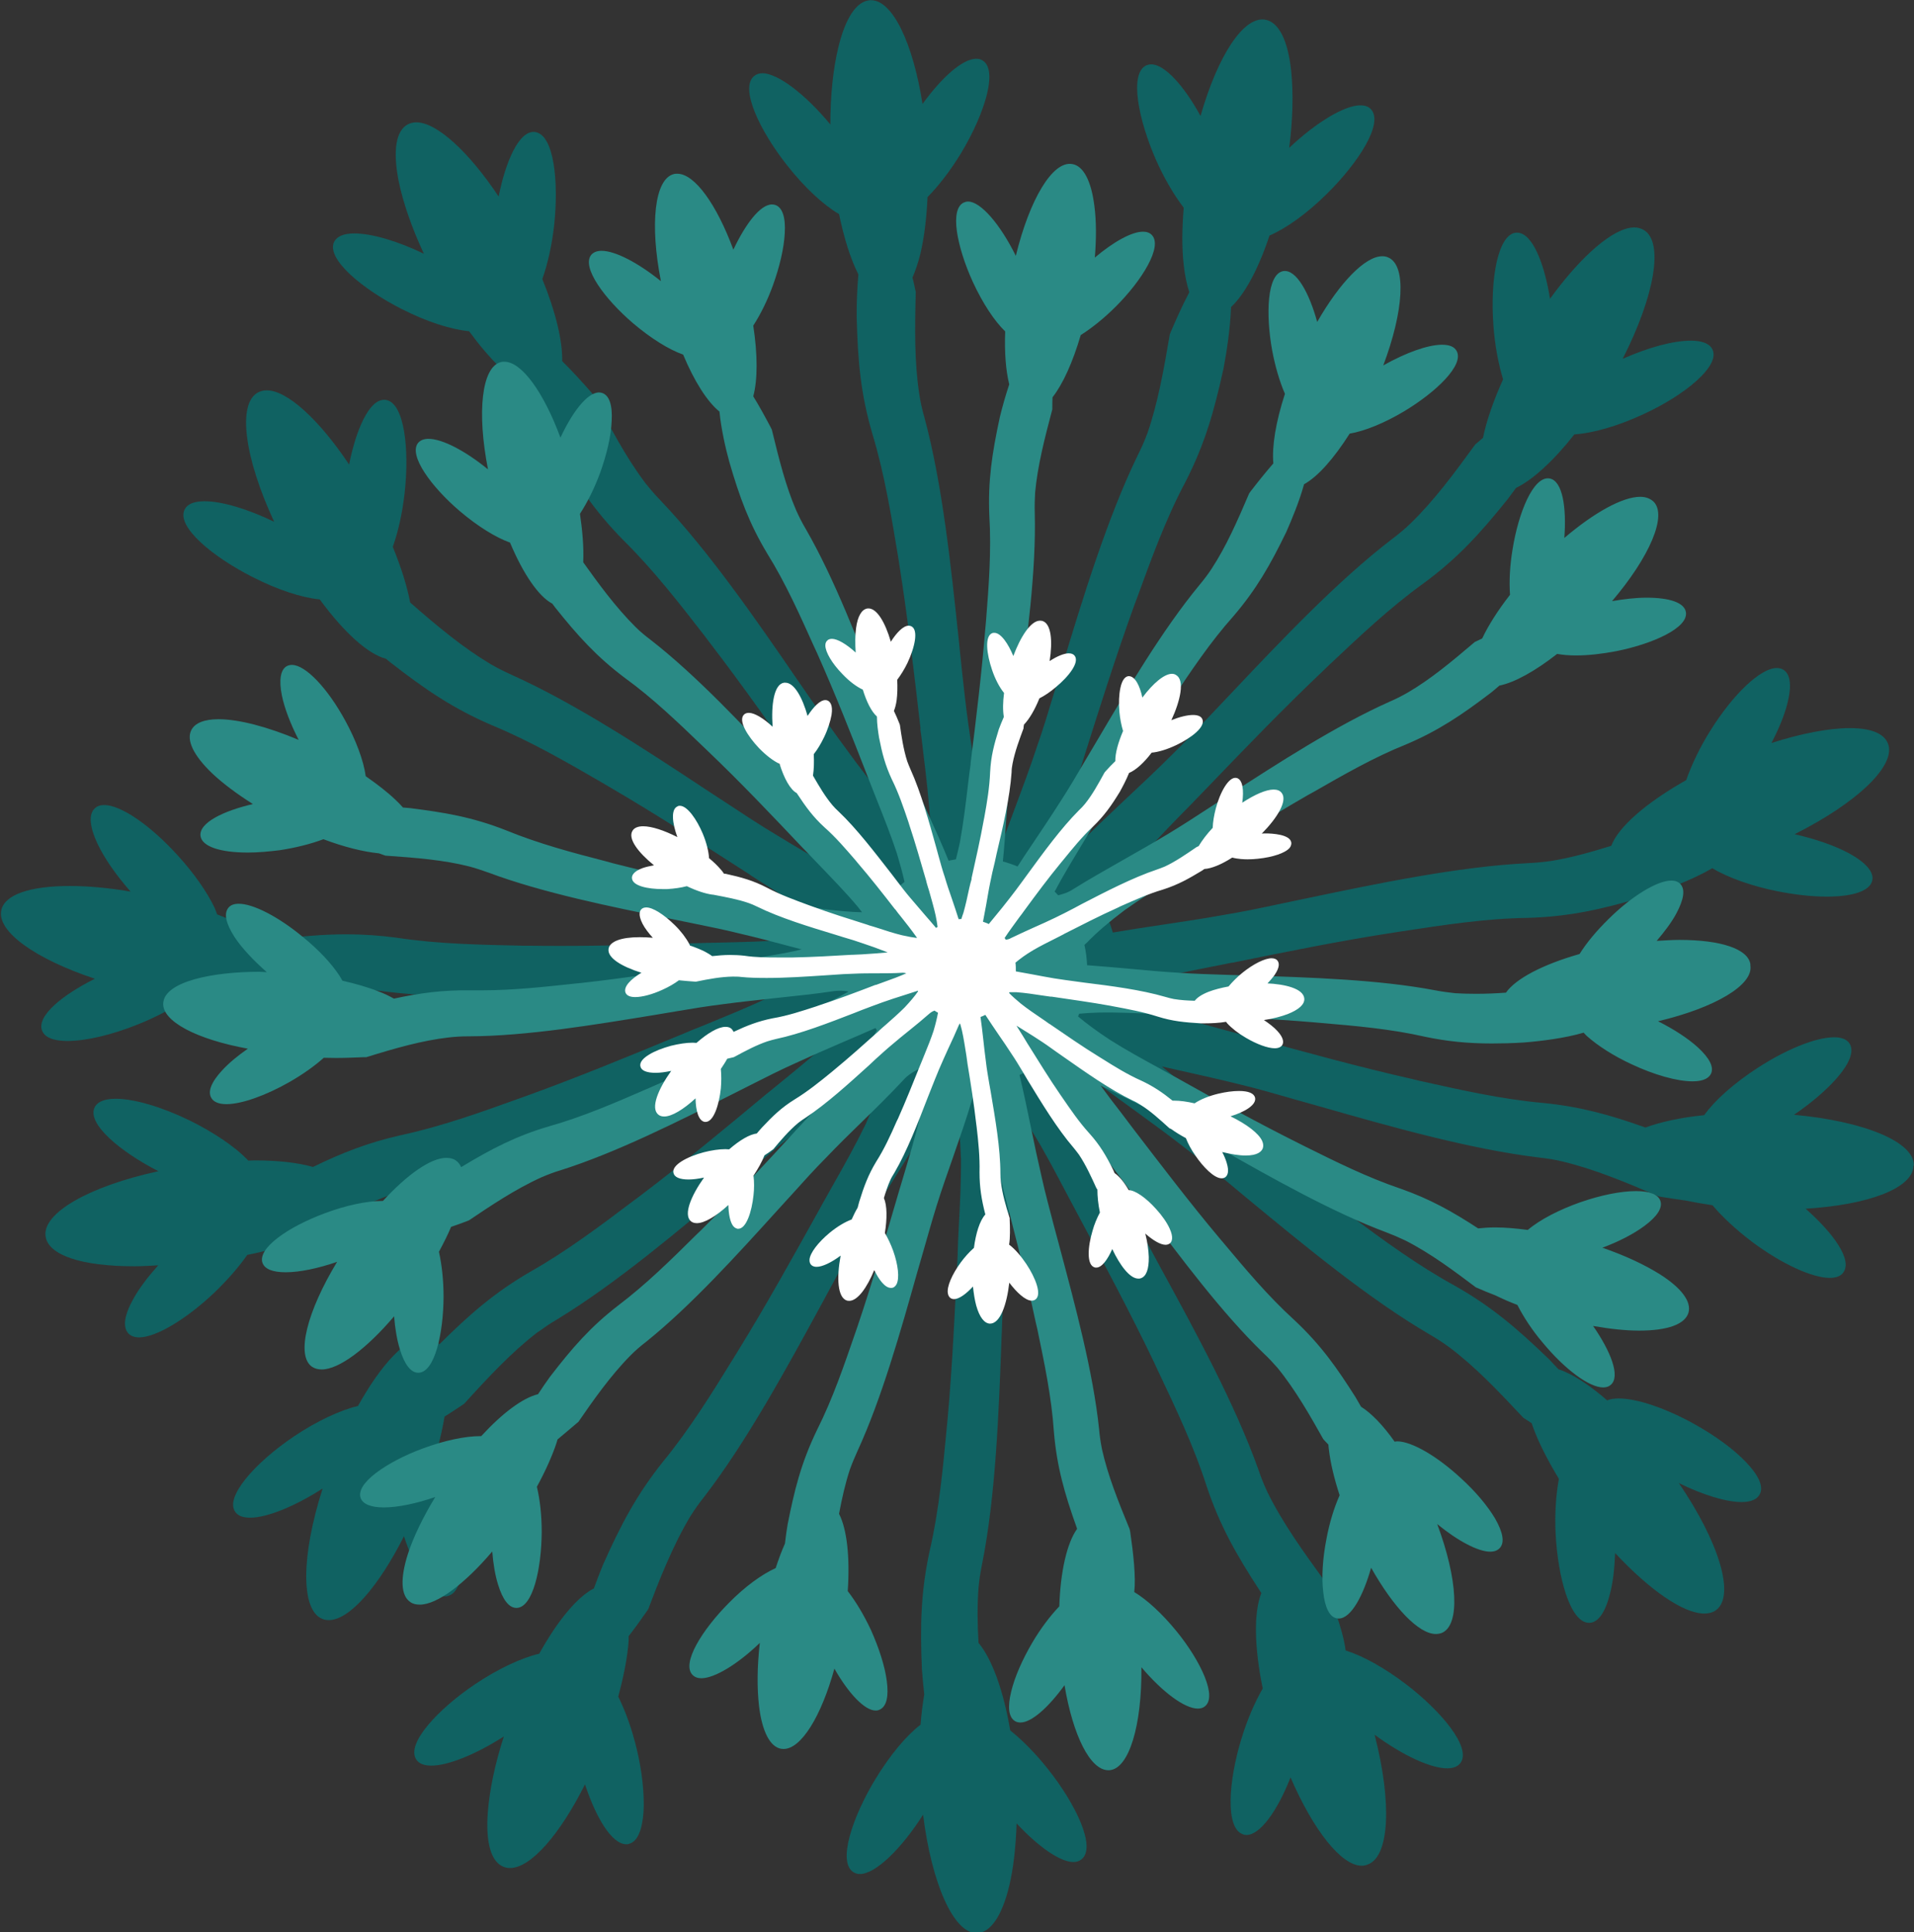
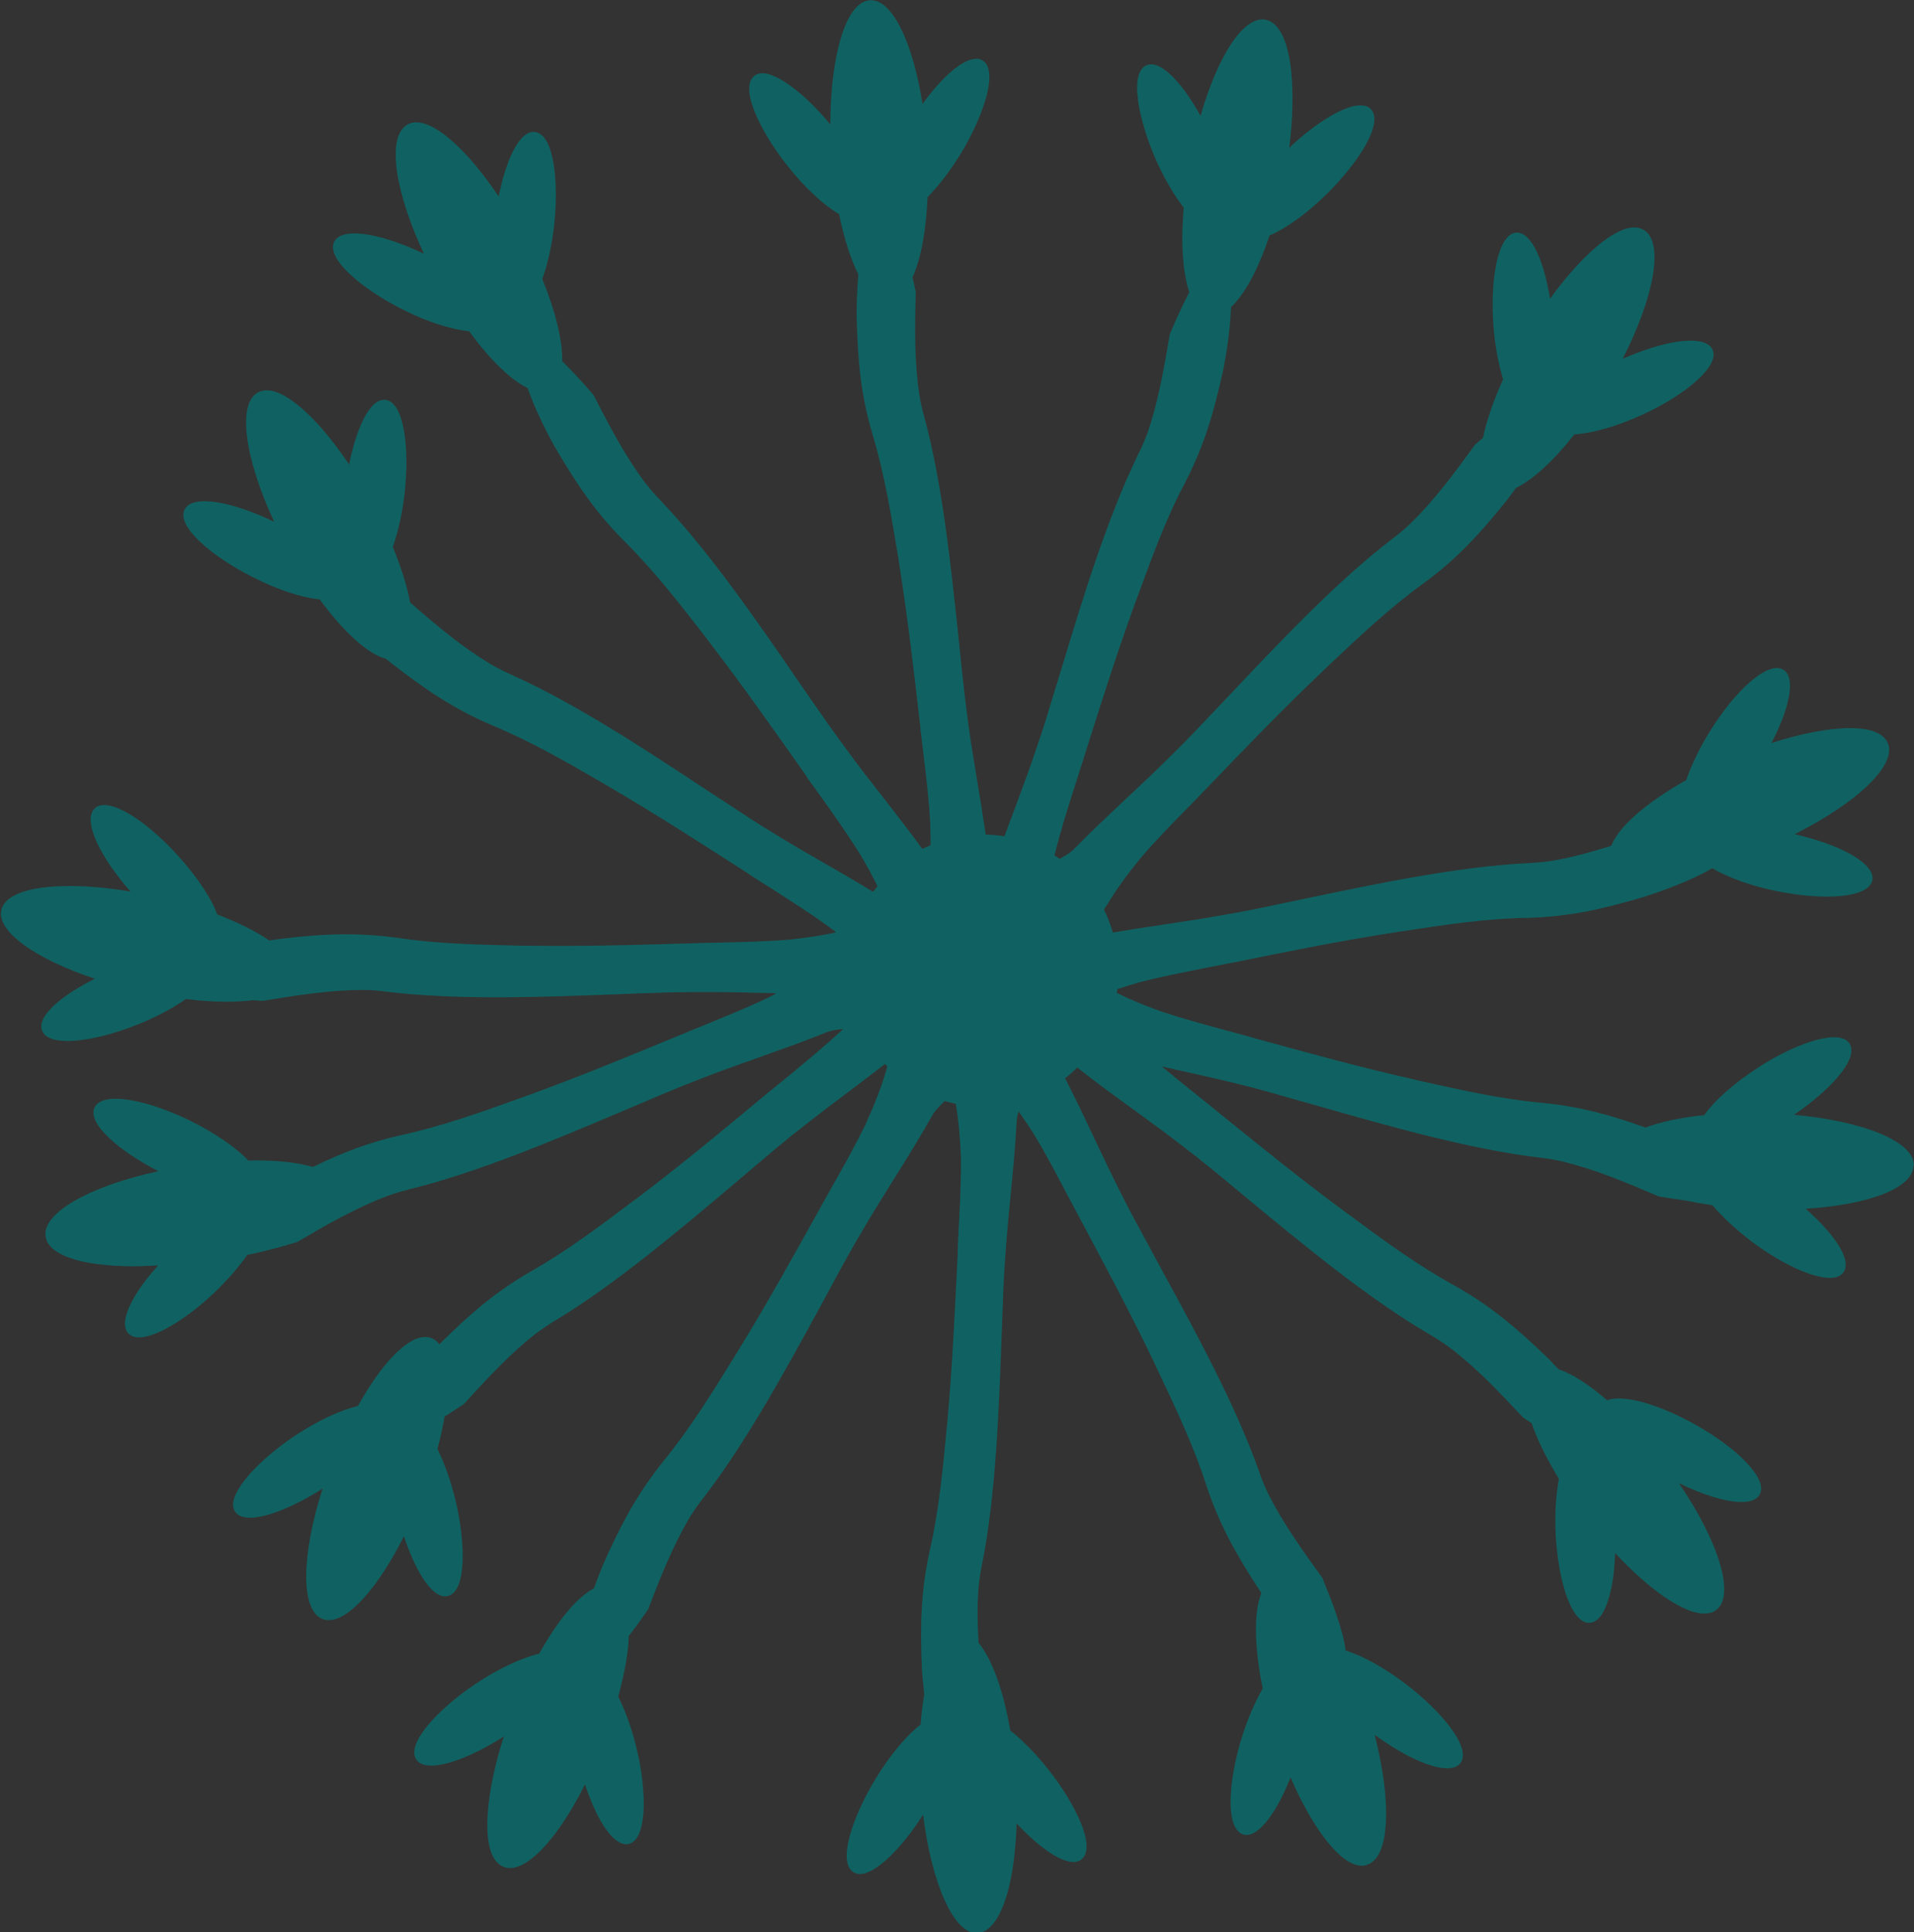
<svg xmlns="http://www.w3.org/2000/svg" id="_Слой_2" data-name="Слой 2" viewBox="0 0 99.07 100">
  <rect x="0" y="0" width="99.07" height="100" fill="#333333" stroke="none" />
  <defs>
    <style>
      .cls-1 {
        fill: #106262;
      }

      .cls-1, .cls-2, .cls-3 {
        stroke-width: 0px;
      }

      .cls-2 {
        fill: #fff;
      }

      .cls-3 {
        fill: #2a8a85;
      }
    </style>
  </defs>
  <g id="_Слой_1-2" data-name="Слой 1">
    <g>
      <path class="cls-1" d="m99.06,60.32c.04-1.23-2.59-2.3-6.2-2.63,1.81-1.23,3.39-2.89,2.87-3.69-.14-.22-.41-.32-.8-.32-.93,0-2.46.61-3.98,1.6-1.21.79-2.2,1.67-2.74,2.43-1.21.12-2.25.35-3.04.64-1.82-.65-3.36-1.08-5.28-1.27-2.16-.19-4.3-.68-6.38-1.14l-.41-.1c-2.75-.62-5.54-1.39-8.23-2.13l-.09-.03c-.38-.11-.78-.21-1.18-.32-1.19-.32-2.43-.66-3.51-1.02-.91-.33-1.65-.64-2.29-.96.01-.06.03-.12.03-.19.36-.12.74-.24,1.16-.36,1.11-.29,2.36-.53,3.56-.77.41-.08.82-.16,1.21-.24h.03c2.76-.56,5.61-1.14,8.42-1.57l.39-.06c2.11-.32,4.29-.66,6.47-.69,2.17-.06,3.87-.45,6.07-1.1,1.01-.33,2.43-.85,3.49-1.47.83.5,2.1.94,3.36,1.19.9.18,1.78.28,2.56.28,1.38,0,2.25-.3,2.36-.84.09-.43-.32-.91-1.18-1.39-.74-.4-1.74-.75-2.84-1,3.25-1.63,5.31-3.59,4.82-4.72-.22-.51-.9-.77-1.97-.77s-2.52.28-4.05.77c.37-.7.65-1.39.81-1.98.25-.95.19-1.57-.19-1.81-.1-.06-.21-.09-.34-.09-.84,0-2.26,1.34-3.46,3.27-.52.83-.95,1.73-1.23,2.53-2.06,1.16-3.51,2.42-3.88,3.4-1.05.33-2.06.61-3.08.78-.42.06-.82.1-1.26.12-3.6.18-7.81,1.06-11.53,1.84l-1.29.27c-.98.21-1.99.42-2.97.58-1.05.19-2.14.35-3.2.51-.82.12-1.65.25-2.47.39-.12-.41-.27-.81-.46-1.19.05-.07.09-.13.14-.21.44-.74,1.02-1.56,1.79-2.49.74-.87,1.63-1.78,2.5-2.66.29-.3.58-.6.85-.88l.04-.04c1.95-2.03,3.96-4.12,6.02-6.07l.3-.29c1.55-1.46,3.15-2.98,4.9-4.24,1.76-1.29,2.93-2.58,4.36-4.36.13-.18.28-.37.43-.58.87-.42,1.95-1.41,3.02-2.77.94-.06,2.22-.42,3.52-1.02,1.12-.51,2.12-1.14,2.8-1.75.73-.66,1.02-1.22.83-1.62-.09-.21-.37-.46-1.13-.46-.9,0-2.2.35-3.52.94,1.65-3.24,2.15-6.05,1.09-6.67-.14-.08-.31-.13-.49-.13-1.06,0-2.75,1.47-4.36,3.69-.29-1.81-.91-3.42-1.71-3.42-.02,0-.03,0-.04,0-.44.03-.79.56-1.01,1.51-.2.9-.26,2.07-.17,3.3.07.97.25,1.96.5,2.78-.5,1.11-.86,2.15-1.04,3.03-.1.08-.19.16-.27.23l-.13.11c-1.12,1.54-2.14,2.91-3.33,4.07-.3.29-.61.55-.97.82-2.86,2.19-5.81,5.32-8.42,8.08l-.91.96c-.69.73-1.4,1.48-2.11,2.17-.75.75-1.56,1.51-2.33,2.23-.89.84-1.81,1.7-2.64,2.55-.24.25-.49.4-.8.56,0,0,0,0-.01,0-.09-.06-.17-.12-.26-.17,0-.04.02-.08.03-.13.28-1.11.66-2.33,1.04-3.51.13-.4.25-.79.37-1.16l.03-.1c.84-2.66,1.71-5.42,2.67-8.07l.15-.4c.73-2,1.48-4.07,2.5-5.98.99-1.94,1.47-3.61,1.96-5.85.17-.89.35-2.09.39-3.18.71-.66,1.42-1.98,1.99-3.7.86-.37,1.94-1.14,2.96-2.15,1.63-1.6,2.98-3.68,2.28-4.4-.13-.13-.3-.19-.54-.19-.82,0-2.28.88-3.68,2.2.19-1.48.22-2.86.1-4-.17-1.57-.64-2.5-1.33-2.63-1.13-.21-2.47,1.87-3.36,4.98-.87-1.59-1.87-2.67-2.55-2.67-.09,0-.17.02-.25.05-.91.41-.41,2.84.51,4.93.43.96.93,1.8,1.42,2.44-.09,1.08-.1,2.1,0,2.96.06.55.16,1.02.29,1.41-.39.74-.73,1.52-.94,2.01l-.07.17c-.32,1.88-.62,3.56-1.16,5.12-.15.41-.32.78-.51,1.16-1.57,3.24-2.83,7.36-3.93,11l-.38,1.24c-.29.96-.59,1.96-.92,2.89-.33,1.01-.72,2.04-1.09,3.04-.19.51-.38,1.02-.57,1.53-.32-.05-.64-.08-.97-.09-.12-.84-.26-1.69-.4-2.53-.17-1.06-.36-2.15-.5-3.2-.14-.99-.25-2.03-.36-3.04l-.13-1.27c-.4-3.78-.84-8.06-1.78-11.54-.12-.42-.21-.82-.27-1.23-.25-1.64-.23-3.35-.18-5.27l-.03-.14c-.04-.2-.09-.41-.14-.61.15-.34.29-.75.41-1.23.2-.85.32-1.85.37-2.93.57-.58,1.17-1.35,1.72-2.25.64-1.06,1.11-2.13,1.34-3.01.24-.95.17-1.58-.21-1.81-.09-.06-.2-.09-.33-.09-.69,0-1.76.93-2.78,2.34-.49-3.14-1.55-5.37-2.66-5.37h-.05c-.7.04-1.28.91-1.65,2.45-.27,1.11-.41,2.49-.41,3.98-1.29-1.56-2.72-2.65-3.52-2.65-.16,0-.31.05-.42.14-.78.62.3,2.86,1.72,4.65.9,1.14,1.87,2.03,2.67,2.5.26,1.26.6,2.33,1,3.12-.07.77-.09,1.54-.09,2.16.06,2.36.21,4.03.82,6.11.63,2.08.98,4.26,1.33,6.36l.06.39c.44,2.78.77,5.65,1.09,8.42v.11c.06.39.1.79.15,1.21.15,1.22.3,2.49.36,3.64.01.41.02.78.02,1.14-.14.06-.29.12-.43.19-.63-.86-1.31-1.74-1.98-2.6-.66-.84-1.34-1.71-1.96-2.57-.6-.8-1.2-1.67-1.78-2.5l-.74-1.07c-2.14-3.12-4.58-6.65-7.06-9.26-.31-.32-.57-.62-.83-.95-1-1.33-1.8-2.84-2.67-4.54l-.12-.14c-.35-.4-.91-1.03-1.5-1.61.02-1.06-.34-2.56-1.03-4.25.29-.81.5-1.79.61-2.76.25-2.27,0-4.74-1-4.85-.81-.09-1.51,1.52-1.87,3.34-1.54-2.31-3.2-3.84-4.26-3.84-.17,0-.32.04-.45.11-.61.33-.77,1.36-.47,2.91.23,1.13.68,2.43,1.31,3.78-1.37-.66-2.7-1.05-3.6-1.05-.55,0-.89.15-1.04.42-.45.89,1.47,2.47,3.51,3.5,1.28.65,2.53,1.05,3.47,1.14,1.07,1.46,2.15,2.52,3.03,2.94.36,1.03.9,2.12,1.33,2.91,1.15,1.98,2.11,3.43,3.64,4.98,1.54,1.52,2.9,3.27,4.21,4.96l.24.32c1.73,2.25,3.4,4.63,5.03,6.94v.03c.24.32.48.66.72.99.71,1,1.45,2.05,2.06,3.03.35.59.63,1.12.88,1.62-.08.1-.16.19-.23.29-.72-.44-1.46-.87-2.19-1.29-.93-.53-1.88-1.08-2.79-1.64-.86-.51-1.72-1.08-2.57-1.64l-1.07-.7c-3.18-2.1-6.78-4.47-10.07-5.95-.4-.18-.76-.36-1.12-.57-1.42-.85-2.72-1.93-4.15-3.18-.16-.85-.47-1.83-.9-2.88.29-.81.5-1.79.61-2.76.26-2.27,0-4.74-1-4.85-.02,0-.04,0-.06,0-.79,0-1.46,1.58-1.81,3.35-1.54-2.31-3.2-3.84-4.26-3.84-.17,0-.32.04-.46.11-1.08.59-.69,3.4.84,6.69-1.37-.66-2.7-1.06-3.6-1.06-.54,0-.89.14-1.03.42-.46.89,1.47,2.47,3.51,3.5,1.27.65,2.54,1.07,3.48,1.16,1.24,1.69,2.5,2.84,3.43,3.07.08.07.16.14.24.2,1.8,1.4,3.24,2.38,5.24,3.24,1.99.82,3.89,1.92,5.72,2.98l.39.23c2.43,1.42,4.86,2.99,7.21,4.5l.08.06c.33.21.68.44,1.04.66,1.03.66,2.11,1.35,3.03,2.02.12.09.23.18.35.27-.68.15-1.44.27-2.36.37-1.16.1-2.43.13-3.67.16-.41,0-.81.02-1.2.03h-.06c-2.26.07-4.59.14-6.88.14-.57,0-1.13,0-1.66-.01h-.39c-2.14-.05-4.35-.08-6.5-.41-.89-.12-1.76-.18-2.64-.18-1.24,0-2.43.12-3.52.25-.15.02-.3.05-.46.07-.69-.47-1.61-.93-2.7-1.35-.04-.11-.08-.22-.13-.34-.4-.83-1.07-1.79-1.9-2.7-1.42-1.57-2.95-2.62-3.82-2.62-.2,0-.37.06-.48.17-.33.3-.28.93.13,1.82.36.76.97,1.64,1.72,2.49-1.11-.19-2.18-.29-3.15-.29-2.07,0-3.36.45-3.54,1.24-.26,1.11,1.77,2.54,4.84,3.56-1.68.84-3.03,1.93-2.73,2.69.14.35.59.53,1.31.53.96,0,2.28-.31,3.63-.85.91-.36,1.8-.83,2.5-1.32.73.09,1.44.14,2.1.14.51,0,.97-.03,1.38-.08.12,0,.24.02.35.03h.16c1.85-.3,3.51-.56,5.15-.56h.07c.42,0,.82.04,1.26.1,1.54.18,3.35.28,5.54.28s4.23-.08,6.12-.15l1.3-.05c.94-.03,1.91-.07,2.85-.07h.21c1.06-.01,2.16.01,3.22.04.28,0,.57.01.86.02-.13.07-.25.14-.39.21-1.03.5-2.21.97-3.34,1.44-.39.15-.78.31-1.15.47l-.1.04c-2.58,1.07-5.25,2.17-7.9,3.13l-.42.15c-1.99.72-4.06,1.46-6.16,1.91-1.68.38-3.03.91-4.53,1.64-.77-.22-1.79-.34-3.02-.34-.11,0-.22.01-.33.01-.67-.72-1.84-1.49-3.04-2.08-1.44-.7-2.87-1.12-3.83-1.12-.71,0-.98.24-1.08.44-.42.86,1.35,2.31,3.3,3.31-3.55.77-6.03,2.16-5.84,3.38.15.97,1.87,1.54,4.6,1.54.4,0,.82-.03,1.23-.05-.53.59-.98,1.18-1.28,1.72-.48.86-.57,1.48-.26,1.81.13.13.31.2.55.2.87,0,2.45-.94,3.92-2.34.66-.64,1.24-1.3,1.68-1.93.92-.18,1.9-.46,2.43-.62l.16-.05c1.34-.79,3-1.76,4.69-2.39.39-.14.77-.25,1.21-.36,3.5-.87,7.46-2.55,10.96-4.03l1.18-.5c.93-.4,1.89-.8,2.83-1.16.99-.39,2.04-.76,3.05-1.12,1.14-.41,2.33-.82,3.42-1.27.3-.12.58-.16.91-.19-.03.03-.05.05-.08.08-.85.79-1.84,1.61-2.79,2.39-.32.26-.63.51-.93.76l-.08.06c-2.15,1.79-4.37,3.64-6.62,5.34l-.31.23c-1.71,1.29-3.47,2.62-5.36,3.69-1.85,1.07-3.15,2.2-4.73,3.77-.11-.15-.25-.26-.4-.32-.1-.04-.21-.06-.33-.06-.96,0-2.28,1.4-3.48,3.57-.91.21-2.13.78-3.31,1.57-1.02.69-1.9,1.46-2.48,2.17-.62.77-.82,1.36-.57,1.73.14.21.4.31.78.31.87,0,2.32-.59,3.75-1.51-1.11,3.46-1.15,6.3-.01,6.75.1.04.21.06.33.06,1.07,0,2.58-1.74,3.89-4.34.55,1.68,1.37,3.11,2.13,3.11.05,0,.09,0,.14-.02.97-.23.93-2.72.4-4.94-.23-.95-.56-1.91-.94-2.67.16-.58.28-1.14.37-1.67.35-.22.66-.43.89-.58l.13-.09c1.28-1.41,2.45-2.66,3.76-3.67.35-.25.68-.48,1.06-.7,3.07-1.87,6.36-4.65,9.26-7.1l1.01-.86c.76-.64,1.54-1.31,2.32-1.91.83-.66,1.71-1.32,2.56-1.96.6-.45,1.21-.92,1.81-1.38.04.04.08.09.12.13-.02.05-.03.09-.04.13-.23.83-.58,1.74-1.09,2.87-.5,1.03-1.11,2.13-1.72,3.2-.21.37-.41.73-.61,1.09l-.02.04c-1.37,2.46-2.78,5.01-4.27,7.42l-.21.34c-1.12,1.82-2.28,3.69-3.66,5.37-1.36,1.71-2.17,3.24-3.1,5.33-.15.36-.31.78-.47,1.22-.86.44-1.88,1.67-2.83,3.38-.91.21-2.13.78-3.31,1.57-1.89,1.27-3.61,3.08-3.05,3.91.14.21.4.31.78.31.87,0,2.32-.59,3.75-1.51-.46,1.42-.74,2.77-.83,3.92-.12,1.58.17,2.58.82,2.83.1.04.21.06.33.06,1.07,0,2.58-1.73,3.88-4.33.55,1.67,1.37,3.1,2.14,3.1.05,0,.09,0,.13-.02.43-.1.69-.68.76-1.66.05-.92-.07-2.08-.36-3.28-.23-.95-.56-1.91-.95-2.68.28-1.04.48-2.03.54-2.9,0-.08,0-.15,0-.23.32-.41.63-.84.92-1.26l.09-.13c.55-1.45,1.25-3.25,2.17-4.79.23-.37.46-.69.73-1.03,2.2-2.86,4.26-6.64,6.08-9.98l.59-1.09c.48-.89.99-1.82,1.51-2.69.53-.91,1.12-1.85,1.68-2.75.65-1.04,1.32-2.11,1.9-3.15.16-.3.37-.51.62-.75.02-.02.05-.05.07-.07.19.05.38.1.57.14.14.8.23,1.72.27,2.84.01,1.15-.05,2.43-.12,3.67-.02.41-.04.82-.05,1.21v.09c-.14,2.8-.27,5.69-.52,8.49l-.04.41c-.2,2.12-.4,4.32-.89,6.43-.46,2.12-.5,3.87-.4,6.15.03.38.07.82.12,1.28-.08.48-.15,1-.19,1.56-.73.56-1.58,1.57-2.34,2.82-1.18,1.95-1.98,4.3-1.13,4.82.1.06.21.09.33.09.79,0,2.11-1.25,3.27-3.07.44,3.54,1.57,6.13,2.77,6.13h.05c.69-.05,1.27-.91,1.64-2.45.22-.92.34-2.03.38-3.23,1.12,1.21,2.26,2,2.94,2,.17,0,.31-.05.42-.14.78-.62-.3-2.86-1.72-4.65-.65-.82-1.33-1.51-1.97-2.02-.35-2.07-.95-3.71-1.64-4.53-.06-.99-.07-1.93,0-2.86.04-.42.1-.82.19-1.25.7-3.53.86-7.84,1-11.63l.05-1.3c.03-1,.07-2.04.15-3.03.07-1.06.18-2.15.28-3.21.12-1.22.24-2.48.3-3.66,0-.2.05-.39.1-.57.24.34.49.7.75,1.11.61.99,1.2,2.12,1.78,3.22.19.36.38.71.56,1.05,1.33,2.49,2.71,5.07,3.94,7.64l.18.39c.91,1.92,1.86,3.91,2.52,5.97.69,2.07,1.55,3.58,2.8,5.49.01.02.03.04.04.06-.4.99-.37,2.79.07,4.94-.4.69-.79,1.58-1.1,2.59-.67,2.18-.86,4.66.09,4.96.06.02.11.03.17.03.69,0,1.58-1.2,2.28-2.98,1.17,2.71,2.62,4.57,3.68,4.57.09,0,.18-.01.28-.05,1.17-.37,1.3-3.21.39-6.73,1.44,1.06,2.89,1.74,3.76,1.74.31,0,.54-.09.68-.27.6-.79-.99-2.69-2.81-4.08-1.11-.85-2.24-1.47-3.13-1.75-.13-1.09-.79-2.74-1.13-3.57l-.07-.18h0c-.91-1.26-2.05-2.82-2.84-4.43-.18-.38-.33-.75-.47-1.17-1.21-3.39-3.27-7.17-5.09-10.5l-.62-1.15c-.48-.88-.98-1.79-1.42-2.68-.48-.95-.95-1.94-1.41-2.91-.47-1.01-.97-2.05-1.47-3.02.22-.17.43-.36.63-.56.91.73,1.92,1.46,2.9,2.17.86.63,1.75,1.27,2.58,1.92.79.6,1.59,1.25,2.36,1.89l1.01.84c2.93,2.42,6.25,5.16,9.36,6.98.38.22.72.44,1.06.69,1.33,1,2.51,2.24,3.82,3.64l.14.09c.08.05.19.12.29.19.03.08.05.15.08.23.3.82.77,1.72,1.33,2.65-.15.81-.22,1.79-.17,2.82.11,2.25.75,4.63,1.73,4.63h.03c.44-.02.81-.53,1.05-1.49.16-.6.24-1.33.27-2.12,1.77,1.9,3.53,3.13,4.61,3.13.25,0,.47-.06.63-.19.98-.76.13-3.52-1.94-6.56,1.24.61,2.45.98,3.24.98.48,0,.8-.13.94-.39.22-.39-.03-.97-.71-1.68-.63-.66-1.58-1.36-2.66-1.96-1.47-.82-2.97-1.33-3.92-1.33-.24,0-.45.03-.6.1-.93-.81-1.81-1.38-2.52-1.61-.18-.19-.35-.37-.5-.53-1.65-1.59-2.97-2.72-4.86-3.79-1.9-1.04-3.68-2.34-5.39-3.61l-.33-.24c-2.28-1.68-4.54-3.52-6.73-5.29l-.03-.03c-.3-.24-.62-.5-.95-.76-.58-.47-1.17-.94-1.74-1.42.27.06.54.12.8.18,1.04.23,2.12.47,3.16.73.97.23,1.97.52,2.94.8l1.28.36c3.64,1.04,7.77,2.21,11.33,2.64.44.05.84.11,1.24.21,1.62.39,3.19,1.04,4.96,1.8l.16.03c.31.05.76.12,1.26.19.43.09.89.17,1.37.24.53.63,1.25,1.29,2.07,1.91,1.52,1.13,3.09,1.85,4,1.85.33,0,.57-.09.7-.28.49-.66-.54-2.06-1.95-3.3,3.28-.2,5.55-1.07,5.58-2.21Zm-16.78,23.48s0,0,0,0h0s0,0,0,0Z" />
-       <path class="cls-3" d="m90.6,49.89c-.13-.78-1.51-1.25-3.68-1.25-.37,0-.77.03-1.17.05.42-.49.78-.97,1.02-1.42.39-.73.47-1.25.2-1.53-.11-.11-.26-.17-.46-.17-.73,0-2.05.8-3.26,2-.61.6-1.13,1.22-1.49,1.8-1.9.54-3.31,1.28-3.81,2-.53.04-1.04.06-1.56.06-.37,0-.73-.01-1.06-.03-.35-.04-.68-.08-1.04-.15-2.94-.56-6.52-.67-9.68-.77l-1.07-.03c-.84-.03-1.71-.05-2.54-.11-.88-.05-1.8-.14-2.68-.22-.68-.06-1.37-.12-2.05-.17-.02-.36-.06-.71-.14-1.05.05-.04.09-.09.14-.13.49-.51,1.12-1.05,1.93-1.66.77-.55,1.67-1.12,2.54-1.66.3-.19.59-.37.87-.55l.08-.05c1.96-1.25,3.98-2.54,6-3.7l.29-.16c1.54-.88,3.13-1.8,4.81-2.47,1.67-.71,2.87-1.52,4.38-2.67.14-.11.29-.24.44-.37.79-.16,1.85-.75,2.99-1.64.28.05.6.08.97.08.63,0,1.35-.08,2.08-.22,1.87-.37,3.78-1.21,3.61-2.04-.09-.47-.83-.73-2.03-.73-.55,0-1.16.07-1.79.18,1.95-2.29,2.88-4.45,2.14-5.16-.17-.15-.39-.24-.68-.24-.92,0-2.39.82-3.93,2.13.12-1.55-.08-2.97-.77-3.08-.84-.13-1.61,1.79-1.91,3.68-.14.84-.18,1.65-.13,2.34-.63.81-1.12,1.58-1.44,2.26-.09.04-.18.09-.25.12l-.13.06c-1.2,1.02-2.3,1.94-3.49,2.63-.32.18-.61.33-.94.47-2.73,1.22-5.74,3.16-8.39,4.88l-.91.59c-.7.46-1.43.93-2.14,1.36-.76.46-1.56.91-2.33,1.35-.88.5-1.8,1.02-2.63,1.54-.23.15-.46.22-.74.29-.06-.07-.12-.13-.18-.19.01-.03.02-.05.04-.07.44-.84,1-1.74,1.52-2.61.18-.3.36-.6.53-.88l.04-.06c1.2-1.99,2.44-4.06,3.74-6.01l.19-.29c.98-1.47,2-3,3.2-4.34,1.18-1.38,1.9-2.64,2.73-4.35.3-.68.68-1.6.92-2.47.71-.39,1.55-1.34,2.36-2.62.77-.13,1.79-.54,2.81-1.15,1.64-.98,3.15-2.41,2.72-3.14-.12-.21-.37-.31-.75-.31-.73,0-1.87.41-3.04,1.07,1.06-2.81,1.21-5.16.27-5.58-.1-.05-.21-.07-.32-.07-.89,0-2.2,1.36-3.37,3.4-.41-1.49-1.08-2.74-1.76-2.63-.84.15-.91,2.23-.57,4.11.15.8.38,1.6.66,2.24-.47,1.44-.68,2.71-.6,3.6-.39.45-.8.96-1.17,1.44l-.08.11c-.62,1.45-1.19,2.75-1.95,3.91-.19.29-.39.55-.63.84-1.9,2.3-3.72,5.38-5.32,8.09l-.57.96c-.42.72-.86,1.47-1.31,2.16-.47.74-.98,1.5-1.47,2.23-.25.37-.5.74-.74,1.12-.24-.1-.5-.19-.76-.26.07-.7.12-1.41.17-2.11.07-.89.13-1.8.22-2.68.08-.82.19-1.68.3-2.5l.14-1.08c.42-3.13.9-6.69.82-9.68-.01-.36,0-.7.02-1.05.13-1.38.48-2.75.89-4.3v-.13c0-.16,0-.33.01-.49.54-.69,1.05-1.82,1.46-3.22.57-.36,1.21-.87,1.82-1.48,1.35-1.35,2.45-3.12,1.85-3.71-.11-.11-.26-.16-.45-.16-.58,0-1.52.52-2.49,1.34.08-.97.08-1.88-.02-2.65-.16-1.31-.57-2.1-1.15-2.19-1.02-.18-2.21,1.84-2.92,4.75-.81-1.64-1.82-2.81-2.47-2.81-.08,0-.15.02-.22.05-.35.16-.47.68-.36,1.49.11.76.4,1.69.83,2.63.51,1.1,1.11,2.01,1.67,2.55-.04,1.08.03,2.02.21,2.74-.2.6-.37,1.21-.49,1.71-.4,1.86-.62,3.29-.54,5.1.11,1.8-.03,3.63-.17,5.4l-.03.33c-.19,2.35-.48,4.74-.77,7.06v.06c-.05.33-.09.67-.13,1.01-.12,1.02-.25,2.07-.42,3.01-.07.32-.14.62-.21.9-.13.02-.25.05-.38.07-.33-.82-.71-1.66-1.08-2.47-.37-.81-.75-1.65-1.09-2.46-.33-.76-.64-1.57-.93-2.35l-.39-1c-1.13-2.95-2.41-6.3-3.91-8.9-.19-.32-.34-.62-.48-.93-.55-1.27-.89-2.64-1.27-4.2l-.06-.12c-.28-.53-.59-1.1-.9-1.6.23-.86.23-2.15,0-3.66.39-.6.75-1.34,1.02-2.09.35-.97.57-1.92.61-2.69.05-.82-.12-1.33-.48-1.46-.05-.02-.12-.03-.18-.03-.63,0-1.4,1.07-2,2.34-.86-2.33-2-3.93-2.9-3.93-.06,0-.13,0-.19.02-.99.26-1.24,2.59-.66,5.54-1.19-.96-2.37-1.57-3.07-1.57-.24,0-.41.07-.53.2-.54.64.71,2.31,2.16,3.55.92.78,1.85,1.36,2.59,1.62.58,1.39,1.25,2.44,1.88,2.95.09.9.31,1.88.51,2.6.53,1.83,1.03,3.19,1.96,4.74.96,1.54,1.71,3.23,2.44,4.85l.13.28c.94,2.1,1.81,4.31,2.64,6.44l.07.18c.12.31.24.62.37.94.38.95.77,1.94,1.07,2.85.16.54.29,1.01.39,1.46-.08.06-.16.12-.23.19-.49-.49-1-.97-1.49-1.44-.65-.61-1.32-1.25-1.94-1.88-.6-.59-1.19-1.22-1.77-1.84l-.73-.78c-2.16-2.31-4.6-4.92-6.96-6.76-.29-.22-.55-.43-.8-.68-1.04-1.03-1.96-2.3-2.71-3.35,0-.02,0-.04,0-.06.03-.72-.04-1.56-.17-2.45.39-.6.76-1.35,1.04-2.11.35-.97.57-1.92.6-2.68.05-.83-.12-1.33-.48-1.46-.05-.02-.12-.03-.17-.03-.63,0-1.41,1.07-2,2.34-.86-2.33-2-3.93-2.9-3.93-.06,0-.13,0-.19.02-.99.26-1.24,2.6-.66,5.55-1.19-.97-2.37-1.58-3.08-1.58-.24,0-.41.07-.53.2-.54.64.7,2.31,2.16,3.55.92.78,1.86,1.36,2.59,1.62.68,1.62,1.48,2.79,2.19,3.16.05.06.09.13.14.19,1.19,1.49,2.16,2.56,3.61,3.65,1.45,1.05,2.77,2.32,4.04,3.54l.26.25c1.69,1.61,3.33,3.34,4.92,5.02l.09.09c.23.24.46.48.7.73.71.74,1.45,1.5,2.06,2.23.07.09.14.18.21.27-.57-.01-1.21-.07-1.96-.16-.94-.14-1.98-.37-2.98-.59-.34-.07-.67-.15-.99-.21-2.3-.49-4.67-.99-6.98-1.58l-.36-.1c-1.71-.44-3.47-.91-5.13-1.59-1.82-.72-3.28-.94-5-1.16-.13-.01-.24-.02-.36-.03-.12-.13-.24-.26-.39-.4-.43-.41-.95-.81-1.54-1.22-.11-.82-.52-1.89-1.05-2.86-.93-1.71-2.07-2.9-2.77-2.9-.09,0-.18.02-.26.06-.33.18-.42.71-.26,1.52.14.68.45,1.48.87,2.3-1.59-.67-3.09-1.07-4.15-1.07-.74,0-1.23.2-1.41.57-.26.52.12,1.31,1.08,2.23.56.53,1.29,1.07,2.11,1.59-1.51.35-2.81.97-2.71,1.66.08.53.99.85,2.45.85.52,0,1.07-.05,1.64-.12.8-.12,1.61-.32,2.27-.57,1.06.4,2.06.65,2.87.73.07.02.14.05.2.07l.14.05c1.58.11,3,.22,4.34.56.34.09.66.2,1,.32,2.81,1.05,6.33,1.76,9.43,2.39l1.08.22c.81.17,1.65.33,2.44.53.86.2,1.75.43,2.6.66.22.06.43.11.65.17-.11.03-.21.05-.32.08-.94.2-1.98.36-2.99.51-.35.05-.68.1-1.01.15l-.21.03c-2.26.35-4.6.72-6.88.97l-.31.03c-1.58.17-3.22.35-4.84.35-.19,0-.39,0-.58,0-1.44-.02-2.62.14-3.96.43-.23-.13-.49-.26-.79-.37-.55-.22-1.19-.4-1.88-.56-.05-.09-.09-.17-.15-.26-.42-.64-1.09-1.35-1.89-2-1.27-1.05-2.57-1.72-3.32-1.72-.25,0-.43.07-.54.21-.24.3-.13.81.32,1.51.38.58.98,1.21,1.67,1.82-.13,0-.26-.02-.39-.02-2.41,0-4.88.5-4.97,1.61-.08.95,1.74,1.89,4.38,2.37-.52.36-.98.74-1.32,1.11-.57.61-.77,1.11-.57,1.44.12.21.39.32.78.32.79,0,2.05-.45,3.29-1.16.66-.38,1.27-.81,1.75-1.24.2,0,.41.01.65.01.55,0,1.06-.03,1.4-.04h.15c1.51-.47,2.88-.86,4.25-1.02.35-.04.67-.06,1.02-.06h.03c3-.01,6.53-.6,9.65-1.11l1.07-.18c.82-.14,1.68-.28,2.5-.38.88-.12,1.79-.21,2.67-.31,1-.11,2.05-.21,3.02-.36.24-.03.44-.03.75.02-.02.01-.04.02-.06.04-.84.47-1.79.93-2.72,1.38-.31.15-.61.3-.9.44l-.12.06c-2.07,1.02-4.22,2.07-6.35,3l-.3.13c-1.63.71-3.32,1.44-5.06,1.93-1.7.5-2.97,1.16-4.54,2.11-.06-.14-.15-.26-.27-.34-.13-.1-.3-.14-.5-.14-.8,0-2.02.86-3.28,2.23-.02,0-.03,0-.05,0-.79,0-1.87.23-2.94.63-.97.36-1.84.81-2.44,1.27-.66.5-.93.96-.8,1.31.12.32.53.48,1.2.48.72,0,1.68-.2,2.66-.54-1.56,2.57-2.14,4.85-1.3,5.43.14.09.3.14.5.14.9,0,2.33-1.08,3.75-2.75.05.64.15,1.23.3,1.71.24.79.57,1.21.95,1.21.85,0,1.3-2.03,1.31-3.93,0-.85-.09-1.66-.24-2.33.24-.45.46-.88.63-1.29.3-.1.57-.2.78-.28l.15-.06c1.07-.72,2.4-1.62,3.76-2.23.33-.14.64-.26.98-.36,2.85-.9,6.06-2.51,8.88-3.93l.97-.49c.75-.38,1.52-.77,2.28-1.11.8-.37,1.64-.74,2.46-1.09.57-.24,1.14-.49,1.71-.74.02.04.05.08.07.12-.02.03-.03.06-.05.08-.35.63-.81,1.3-1.44,2.1-.6.73-1.31,1.5-2.01,2.25-.24.26-.48.51-.71.76l-.06.07c-1.57,1.71-3.2,3.47-4.86,5.11l-.24.23c-1.26,1.25-2.57,2.54-4.01,3.63-1.44,1.11-2.39,2.2-3.55,3.71-.19.26-.4.57-.61.89-.79.19-1.85.98-2.94,2.17-.02,0-.03,0-.05,0-.79,0-1.87.23-2.95.63-.96.35-1.83.81-2.44,1.27-.66.5-.93.96-.8,1.31.12.31.53.48,1.2.48.72,0,1.68-.2,2.66-.54-.63,1.04-1.13,2.06-1.42,2.96-.4,1.26-.36,2.14.12,2.47.13.1.3.14.5.14.9,0,2.33-1.08,3.75-2.75.05.64.15,1.23.3,1.71.24.79.57,1.21.95,1.21.85,0,1.3-2.03,1.31-3.94,0-.86-.09-1.66-.25-2.33.43-.79.78-1.56,1.01-2.25.02-.07.04-.13.06-.2.38-.31.72-.61.96-.81l.12-.1c.73-1.06,1.65-2.38,2.7-3.44.24-.24.5-.47.79-.69,2.33-1.87,4.73-4.52,6.85-6.86l.73-.8c.56-.62,1.14-1.27,1.73-1.86.61-.64,1.26-1.28,1.9-1.9.73-.71,1.48-1.45,2.15-2.17.19-.21.4-.34.65-.48.02-.01.04-.02.06-.04.14.08.28.16.43.22-.04.66-.15,1.41-.34,2.33-.21.94-.52,1.95-.81,2.93-.1.33-.2.66-.29.97-.66,2.26-1.34,4.59-2.1,6.84l-.11.32c-.58,1.68-1.17,3.42-1.98,5.03-.86,1.77-1.19,3.2-1.53,4.9-.05.3-.1.64-.14,1-.17.38-.33.81-.48,1.27-.71.32-1.6.96-2.44,1.82-1.34,1.35-2.46,3.11-1.86,3.71.11.11.26.17.45.17.69,0,1.89-.73,3.03-1.83-.14,1.21-.15,2.34-.04,3.28.16,1.31.57,2.1,1.14,2.2.04,0,.09.01.13.01.91,0,1.95-1.69,2.63-4.16.73,1.29,1.57,2.17,2.13,2.17.08,0,.15-.01.22-.05.35-.16.47-.68.36-1.49-.1-.76-.4-1.69-.82-2.63-.37-.79-.79-1.48-1.2-2.01.12-1.75-.04-3.2-.45-4,.15-.8.32-1.56.56-2.29.12-.33.25-.64.4-.97,1.25-2.72,2.22-6.16,3.08-9.21l.3-1.04c.23-.8.46-1.63.71-2.43.26-.84.57-1.71.86-2.54.33-.96.68-1.95.96-2.9.04-.15.11-.29.18-.42.13.32.25.65.38,1.02.29.9.55,1.92.8,2.92.09.34.17.68.26,1v.03c.59,2.27,1.2,4.61,1.69,6.92l.08.34c.36,1.73.74,3.52.86,5.32.15,1.8.55,3.2,1.19,4.99,0,.01,0,.02.01.04-.52.73-.86,2.19-.92,4.01-.46.48-.95,1.12-1.4,1.88-.52.89-.91,1.78-1.09,2.53-.2.81-.13,1.33.2,1.53.08.05.18.07.28.07.57,0,1.44-.77,2.28-1.93.44,2.61,1.33,4.4,2.27,4.4.02,0,.03,0,.05,0,1.02-.07,1.69-2.32,1.66-5.33,1.09,1.29,2.24,2.14,2.92,2.14.15,0,.28-.04.37-.12.3-.24.29-.77-.02-1.54-.29-.71-.8-1.54-1.45-2.34-.75-.92-1.54-1.64-2.19-2.03.09-.79-.05-2.02-.21-3.12l-.03-.14c-.6-1.46-1.13-2.78-1.43-4.13-.07-.35-.12-.68-.15-1.04-.31-2.97-1.24-6.41-2.05-9.45l-.29-1.08c-.21-.81-.44-1.65-.62-2.46-.2-.86-.39-1.75-.57-2.63-.18-.9-.38-1.83-.59-2.71.21-.1.42-.2.62-.32.59.76,1.25,1.54,1.89,2.3.58.68,1.17,1.37,1.72,2.06.53.65,1.06,1.35,1.56,2.03l.66.86c1.89,2.52,4.02,5.38,6.17,7.46.27.25.5.5.73.76.94,1.15,1.73,2.55,2.37,3.69l.08.09c.06.07.13.13.19.2,0,.07.01.14.02.22.08.72.28,1.54.56,2.4-.29.65-.53,1.44-.68,2.25-.2,1.01-.26,1.99-.17,2.75.09.82.33,1.3.7,1.37.03,0,.06.01.1.01.65,0,1.28-1.21,1.68-2.63,1.16,2.06,2.46,3.43,3.35,3.43.11,0,.22-.02.32-.06.95-.42.81-2.79-.25-5.63,1.06.87,2.12,1.43,2.74,1.43.22,0,.38-.06.5-.19.26-.28.17-.8-.24-1.52-.39-.66-1.02-1.41-1.78-2.1-1.23-1.14-2.55-1.9-3.29-1.9-.05,0-.09.01-.13.02-.6-.85-1.21-1.48-1.74-1.81-.1-.18-.2-.35-.29-.5-.93-1.46-1.76-2.68-3.19-4.01-1.33-1.21-2.51-2.62-3.65-3.98l-.22-.26c-1.51-1.8-2.98-3.73-4.4-5.58l-.03-.04c-.2-.27-.41-.54-.62-.82-.37-.47-.73-.95-1.08-1.43.19.09.38.19.57.28.8.39,1.62.79,2.4,1.2.74.38,1.5.81,2.23,1.23l.93.52c2.75,1.56,5.86,3.32,8.67,4.37.34.13.62.25.96.41,1.33.67,2.61,1.64,3.66,2.43l.12.05c.22.1.54.23.9.37.35.17.73.34,1.13.49.32.63.78,1.33,1.31,1.95,1.15,1.39,2.41,2.32,3.13,2.32.16,0,.29-.04.39-.13.53-.44-.02-1.77-.91-3.05.86.15,1.67.24,2.38.24,1.48,0,2.39-.33,2.56-.94.15-.57-.37-1.27-1.49-1.98-.8-.5-1.83-.98-2.97-1.37.86-.32,1.63-.72,2.18-1.13.66-.49.95-.94.82-1.3-.12-.33-.55-.5-1.26-.5-.79,0-1.83.21-2.89.58-1.05.37-2.08.89-2.71,1.43-.6-.08-1.17-.13-1.68-.13-.33,0-.62.02-.89.05-1.33-.87-2.49-1.52-4-2.05-1.72-.58-3.37-1.4-4.96-2.19l-.28-.14c-2.1-1.05-4.22-2.21-6.25-3.35l-.05-.03c-.29-.16-.59-.32-.89-.49-.9-.49-1.83-1-2.63-1.51-.67-.44-1.2-.83-1.65-1.21.02-.05.04-.09.06-.14.32-.03.64-.05,1-.06.96-.02,2.02.03,3.05.08.34.02.68.03,1.01.04h.04c2.34.09,4.75.19,7.1.39l.34.03c1.76.15,3.6.31,5.35.71,1.14.24,2.21.35,3.46.35.48,0,1.01-.01,1.66-.05.88-.07,2.12-.22,3.1-.51.05.05.09.1.15.16.57.51,1.39,1.04,2.32,1.47,1.19.56,2.37.89,3.17.89.63,0,.86-.21.95-.39.17-.35-.08-.82-.69-1.38-.51-.46-1.23-.93-2.05-1.34,2.92-.69,4.95-1.87,4.78-2.89Z" />
-       <path class="cls-2" d="m65.59,50.91c.15-.16.28-.31.38-.45.29-.42.24-.64.15-.75-.04-.06-.14-.12-.3-.12-.35,0-.94.29-1.51.75-.27.22-.52.47-.72.71-.38.07-.73.16-1.02.27-.36.14-.6.3-.73.47-.36-.01-.72-.03-1.08-.09-.14-.03-.28-.06-.44-.11-1.27-.37-2.82-.57-4.2-.74l-.44-.06c-.37-.05-.75-.1-1.12-.16-.37-.06-.77-.14-1.15-.21-.28-.05-.55-.1-.83-.15,0-.16,0-.31-.02-.46,0,0,0,0,.01,0,.24-.2.52-.41.91-.64.36-.21.78-.42,1.18-.62.13-.07.26-.13.39-.2l.03-.02c.91-.46,1.84-.94,2.78-1.36l.14-.07c.71-.31,1.43-.64,2.18-.86.82-.26,1.38-.59,2.03-.98.04-.03.09-.06.13-.09.36-.02.88-.23,1.44-.59.3.08.64.09.8.09.17,0,.35-.01.53-.03.78-.08,1.42-.3,1.64-.56.08-.1.09-.19.09-.26-.04-.45-1.03-.49-1.33-.49-.06,0-.13,0-.2.01.81-.82,1.36-1.72,1.02-2.12-.09-.11-.23-.16-.41-.16-.39,0-.98.26-1.62.68.09-.63.03-1.2-.29-1.28-.41-.1-.87.77-1.08,1.58-.09.34-.15.69-.16,1-.3.32-.55.65-.73.95-.01,0-.03.01-.05.02l-.06.03c-.57.39-1.08.74-1.63,1-.14.06-.28.11-.42.16-1.25.42-2.64,1.14-3.88,1.78l-.41.22c-.32.17-.66.34-.99.5-.35.17-.71.33-1.07.49-.4.18-.82.37-1.21.56-.08.05-.17.07-.26.08-.02-.03-.04-.06-.06-.09.23-.35.5-.71.76-1.07.09-.12.18-.23.26-.35.61-.83,1.24-1.68,1.9-2.48l.1-.12c.49-.6.99-1.22,1.56-1.75.57-.55.94-1.07,1.38-1.79.15-.27.34-.63.48-.98.34-.14.76-.51,1.17-1.05.35-.03.81-.17,1.27-.39.78-.37,1.54-.95,1.35-1.35-.06-.14-.23-.21-.48-.21-.29,0-.7.1-1.12.27.48-1.04.7-2.08.24-2.34-.06-.04-.13-.06-.21-.06-.39,0-.97.48-1.53,1.23-.13-.6-.37-1.11-.71-1.11h0c-.14.01-.33.13-.43.62-.07.33-.09.77-.05,1.22.03.35.1.7.19,1-.25.59-.41,1.15-.4,1.56-.17.16-.34.34-.51.53l-.05.06c-.33.6-.63,1.15-1.01,1.62-.1.12-.2.23-.31.33-.93.93-1.85,2.2-2.67,3.32l-.27.37c-.22.3-.44.6-.67.89-.24.31-.49.62-.74.92-.11.13-.21.26-.32.39-.09-.05-.2-.08-.3-.12.05-.28.11-.57.16-.85.07-.38.13-.78.21-1.16.07-.35.15-.72.24-1.07l.1-.46c.32-1.35.68-2.88.77-4.19,0-.15.02-.3.05-.45.12-.63.37-1.29.57-1.83v-.07s.02-.08.02-.12c.29-.3.57-.79.8-1.36.26-.13.56-.33.84-.57.67-.55,1.26-1.3.98-1.64-.05-.06-.13-.12-.3-.12-.24,0-.61.15-.99.4.16-1.03.09-1.95-.39-2.08-.03,0-.07-.01-.11-.01-.48,0-1.01.84-1.38,1.83-.26-.63-.64-1.2-.98-1.2-.03,0-.06,0-.1.01-.42.15-.3,1.09-.02,1.91.15.45.38.9.62,1.19-.06.47-.07.9-.01,1.24-.1.23-.19.45-.26.64-.25.8-.41,1.41-.45,2.21-.03.79-.16,1.57-.3,2.34l-.03.15c-.18,1-.41,2.01-.63,3v.06c-.05.15-.08.3-.12.46-.09.43-.19.88-.3,1.27-.04.12-.08.22-.11.33-.05,0-.1,0-.14.01-.11-.35-.23-.71-.35-1.06-.13-.37-.26-.75-.37-1.13-.12-.35-.22-.72-.32-1.08l-.12-.44c-.37-1.33-.79-2.85-1.33-4.04-.06-.14-.12-.28-.17-.42-.2-.62-.3-1.31-.38-1.88l-.02-.06c-.09-.23-.19-.46-.29-.67.06-.15.11-.33.14-.55.04-.31.05-.67.03-1.06.19-.25.38-.56.53-.87.37-.78.59-1.71.2-1.9-.04-.02-.09-.03-.14-.03-.28,0-.63.37-.92.83-.29-1-.74-1.79-1.22-1.72-.29.05-.5.4-.58,1.02-.05.36-.05.8-.02,1.26-.47-.43-.94-.71-1.23-.71-.13,0-.21.05-.24.09-.05.04-.1.12-.1.25,0,.34.34.93.89,1.49.36.38.73.65,1.05.8.19.62.44,1.13.73,1.39,0,.38.06.78.11,1.09.16.82.32,1.43.66,2.16.35.7.61,1.47.86,2.21l.04.13c.32.96.6,1.95.88,2.91l.02.09c.04.14.08.28.13.43.12.43.25.87.34,1.28.04.21.08.41.1.59-.03.02-.06.03-.08.05-.18-.22-.37-.43-.55-.64-.25-.3-.52-.6-.77-.9-.24-.28-.47-.58-.69-.87l-.29-.38c-.85-1.09-1.8-2.34-2.75-3.24-.12-.11-.22-.21-.32-.33-.37-.44-.67-.95-1-1.52.05-.33.06-.71.04-1.11.2-.25.38-.56.53-.87.2-.41.33-.83.39-1.16.08-.5-.07-.68-.19-.74-.04-.02-.08-.03-.13-.03-.28,0-.62.36-.92.82-.27-.96-.69-1.72-1.15-1.72-.02,0-.05,0-.07,0-.52.08-.67,1.13-.59,2.28-.47-.44-.94-.72-1.23-.72-.13,0-.21.05-.25.09-.32.31.19,1.12.78,1.74.37.38.74.66,1.06.81.23.74.55,1.34.9,1.52,0,0,0,0,0,.01.46.7.84,1.22,1.42,1.75.59.52,1.11,1.13,1.62,1.72l.09.11c.67.78,1.33,1.62,1.95,2.42h.01c.09.13.18.24.27.35.28.35.57.72.81,1.06.02.02.03.04.04.07-.23-.03-.47-.07-.77-.14-.41-.1-.85-.24-1.27-.38-.15-.05-.29-.09-.43-.13l-.08-.03c-.95-.3-1.94-.61-2.89-.96l-.14-.05c-.73-.27-1.48-.54-2.18-.91-.71-.37-1.32-.54-2.14-.72-.03,0-.06,0-.09-.01-.05-.07-.1-.15-.17-.22-.16-.19-.37-.39-.6-.58-.02-.35-.13-.8-.33-1.28-.3-.71-.79-1.43-1.18-1.43-.04,0-.08,0-.12.03-.36.15-.27.88-.01,1.59-.69-.35-1.33-.56-1.77-.56-.27,0-.46.08-.55.23-.26.41.3,1.13,1.11,1.79-.21.04-.41.08-.58.14-.47.17-.57.38-.56.52.02.42.86.57,1.57.57.09,0,.17,0,.26,0,.35-.02.71-.07,1.01-.15.5.24.96.39,1.33.44h.03c.68.13,1.29.24,1.86.44.14.05.28.11.42.18,1.18.58,2.69,1.04,4.01,1.44l.45.14c.35.1.7.21,1.04.33.37.12.75.26,1.11.4.05.02.1.04.15.06,0,0-.01,0-.02,0-.42.04-.88.07-1.33.1-.15,0-.3.02-.44.02h-.06c-1,.06-2.05.12-3.06.14h-.14c-.24,0-.47,0-.7,0-.46,0-1.07,0-1.67-.09-.26-.03-.51-.04-.76-.04-.32,0-.62.03-.91.06-.1-.08-.23-.15-.37-.23-.22-.11-.49-.22-.78-.32-.01-.03-.02-.06-.04-.09-.16-.3-.42-.65-.75-.97-.56-.55-1.13-.91-1.47-.91-.13,0-.21.05-.25.09-.1.1-.17.31.06.76.12.23.31.48.53.72-.23-.02-.46-.03-.68-.03-.96,0-1.54.22-1.61.59-.09.48.7.94,1.7,1.25-.55.33-.95.73-.82,1.04.07.15.24.22.5.22.36,0,.89-.14,1.41-.38.31-.14.61-.31.85-.49.27.03.56.05.83.07h.06c.68-.14,1.29-.25,1.89-.26h.03c.14,0,.28,0,.43.02.39.04.81.05,1.31.05.98,0,2.02-.07,2.94-.13l.46-.03c.37-.03.75-.05,1.11-.06.39-.02.79-.02,1.18-.02.44,0,.9,0,1.34-.03.07,0,.13.01.19.03-.36.16-.76.31-1.16.45-.14.05-.28.1-.41.15h-.03c-.96.37-1.94.74-2.92,1.06l-.14.05c-.74.24-1.49.49-2.27.62-.74.15-1.31.37-2.01.7-.03-.06-.06-.11-.11-.16-.08-.07-.18-.1-.31-.1-.37,0-.92.32-1.5.83-.07,0-.13-.01-.2-.01-.32,0-.72.06-1.12.16-.44.12-.85.28-1.14.46-.43.26-.48.48-.44.62.05.21.33.32.79.32.23,0,.51-.04.8-.1-.67.94-1.08,1.92-.67,2.26.08.07.19.1.31.1.39,0,.99-.36,1.62-.94.01.64.16,1.19.49,1.22h.03c.42,0,.7-.89.79-1.73.03-.35.03-.7,0-1.01.12-.18.24-.36.33-.53.11-.03.22-.05.3-.07l.06-.02c.61-.33,1.16-.62,1.72-.81.15-.05.29-.08.44-.12,1.28-.27,2.75-.84,4.04-1.34l.43-.17c.35-.13.71-.27,1.05-.39.36-.13.74-.25,1.12-.37.24-.08.48-.15.71-.23,0,0,0,.02.01.03-.17.25-.4.52-.7.84-.29.29-.64.6-.97.89-.12.1-.23.2-.34.3l-.05.05c-.75.67-1.52,1.36-2.31,2.01l-.12.1c-.6.49-1.22.99-1.89,1.4-.68.42-1.14.86-1.71,1.47-.08.09-.17.19-.26.3-.36.04-.88.34-1.43.82-.07,0-.13-.01-.2-.01-.32,0-.72.06-1.11.16-.84.22-1.69.66-1.57,1.08.05.21.32.33.78.33.24,0,.52-.04.8-.1-.67.94-1.08,1.92-.68,2.26.08.07.19.1.31.1.39,0,1-.36,1.63-.94.01.5.1.9.25,1.09.08.1.18.13.23.14h.03c.42,0,.7-.89.79-1.73.04-.35.04-.7,0-1.02.24-.36.44-.72.57-1.05.16-.1.3-.2.39-.27l.06-.04c.36-.43.81-.97,1.31-1.38.12-.09.24-.18.37-.26,1.09-.72,2.25-1.78,3.28-2.71l.33-.31c.28-.25.56-.51.85-.75.29-.25.6-.5.91-.75.35-.28.7-.57,1.03-.86.08-.07.16-.12.27-.16.06.04.12.08.18.11-.05.27-.12.57-.23.94-.13.39-.3.82-.47,1.23-.06.14-.12.29-.17.42l-.05.12c-.37.92-.75,1.87-1.15,2.77l-.07.14c-.31.71-.64,1.43-1.06,2.09-.41.68-.63,1.27-.88,2.08-.02.09-.05.19-.08.3-.11.18-.21.39-.31.61-.33.12-.74.36-1.14.69-.6.5-1.01,1.04-1.04,1.38-.01.13.03.21.07.26.05.06.13.12.3.12.29,0,.76-.22,1.24-.58-.21,1.13-.17,2.19.34,2.33.03,0,.07.01.1.01.45,0,.93-.7,1.3-1.59.25.51.56.92.86.92.04,0,.07,0,.1-.01.06-.02.14-.07.2-.19.15-.31.08-.99-.18-1.72-.12-.33-.27-.65-.43-.92.12-.74.12-1.42-.05-1.81.09-.3.19-.61.32-.9.06-.14.13-.26.22-.4.66-1.13,1.22-2.59,1.72-3.88l.17-.43c.14-.35.28-.71.42-1.04.15-.36.32-.72.48-1.08.19-.4.38-.82.55-1.22.01-.03.04-.06.06-.09.03.12.07.23.1.37.09.4.16.86.23,1.3.02.15.04.3.06.44.17,1.02.33,2.06.45,3.1l.02.15c.09.77.17,1.56.15,2.35,0,.78.1,1.4.3,2.18-.29.32-.49.97-.59,1.73-.24.21-.48.48-.68.75-.46.63-.73,1.26-.67,1.6.02.13.08.2.13.24.05.04.12.06.19.06.27,0,.64-.28.98-.65.04.36.09.7.17.99.17.6.42.92.71.93h0c.53,0,.87-.98,1-2.12.37.49.83.93,1.16.93.07,0,.13-.02.18-.05.37-.24.02-1.13-.46-1.85-.26-.39-.58-.77-.89-1,0,0,0,0,0,0,.06-.35.05-.85.03-1.3v-.07c-.21-.66-.38-1.26-.45-1.85-.02-.15-.03-.3-.03-.46,0-1.31-.27-2.85-.5-4.22l-.08-.45c-.06-.37-.13-.75-.17-1.12-.05-.39-.1-.79-.14-1.18-.04-.38-.09-.76-.14-1.13.09-.03.17-.07.25-.11.22.34.46.69.69,1.03.22.32.45.65.66.98.21.31.41.64.6.96l.23.39c.72,1.18,1.53,2.52,2.39,3.52.1.12.19.24.28.36.36.54.65,1.18.89,1.71l.03.05s.02.03.03.04c0,.35.04.76.13,1.19-.15.28-.29.61-.38.94-.25.83-.32,1.78.11,1.9.03.01.05.01.08.01.3,0,.6-.44.83-.96.4.85.91,1.53,1.35,1.53.05,0,.09,0,.13-.02.28-.09.42-.47.41-1.1-.01-.35-.07-.77-.18-1.21.41.36.79.58,1.05.58.12,0,.19-.05.23-.08.1-.09.19-.3-.02-.76-.14-.31-.39-.67-.7-1.01-.53-.59-1.08-.97-1.42-.98-.23-.4-.48-.71-.73-.88-.02-.05-.05-.11-.07-.16-.37-.75-.7-1.3-1.23-1.89-.53-.58-.98-1.24-1.42-1.88l-.09-.13c-.58-.84-1.13-1.74-1.67-2.6l-.02-.03c-.07-.12-.15-.25-.23-.38-.12-.19-.24-.38-.35-.56.04.03.09.05.13.08.33.21.67.41,1,.63.3.19.61.41.9.62l.4.28c1.13.79,2.41,1.7,3.6,2.27.14.06.27.14.4.22.51.32.97.74,1.49,1.21l.05.02s.03.02.04.02c.22.16.48.32.76.47.11.28.27.59.49.9.4.59.97,1.18,1.36,1.18.07,0,.13-.02.18-.05.12-.08.23-.28.08-.76-.05-.17-.13-.36-.23-.55.45.11.87.18,1.21.18.62,0,.82-.2.89-.37.04-.12.03-.24-.03-.38-.17-.39-.8-.87-1.64-1.28.73-.22,1.36-.59,1.27-.97-.06-.22-.34-.34-.83-.34-.32,0-.69.05-1.07.14-.46.11-.92.29-1.23.5-.39-.09-.75-.14-1.05-.14-.04,0-.06,0-.09,0-.52-.42-.99-.74-1.61-1.03-.72-.32-1.4-.74-2.05-1.15l-.13-.08c-.88-.54-1.74-1.14-2.59-1.72h-.01c-.12-.09-.25-.18-.37-.26-.37-.25-.75-.51-1.08-.77-.25-.21-.45-.38-.62-.56,0-.01.02-.03.02-.04.12,0,.23,0,.37,0,.42.03.89.1,1.34.17.14.02.29.04.42.06h.06c1,.15,2.03.29,3.03.47l.15.03c.76.14,1.55.29,2.3.53.76.24,1.39.3,2.23.35.05,0,.12,0,.2,0,.36,0,.77-.02,1.11-.08.02.03.04.05.06.08.23.25.57.52.97.75.56.33,1.13.54,1.49.54.24,0,.35-.1.39-.17.07-.12.09-.35-.25-.72-.17-.19-.43-.39-.7-.57.46-.07.89-.18,1.23-.31.58-.23.88-.5.86-.8-.04-.52-1-.75-1.95-.79Zm-29.02,7.02s0,0,0,0h0s0,0,0,0Zm1.7,5.53s0,0,0,0h0s0,0,0,0Z" />
    </g>
  </g>
</svg>